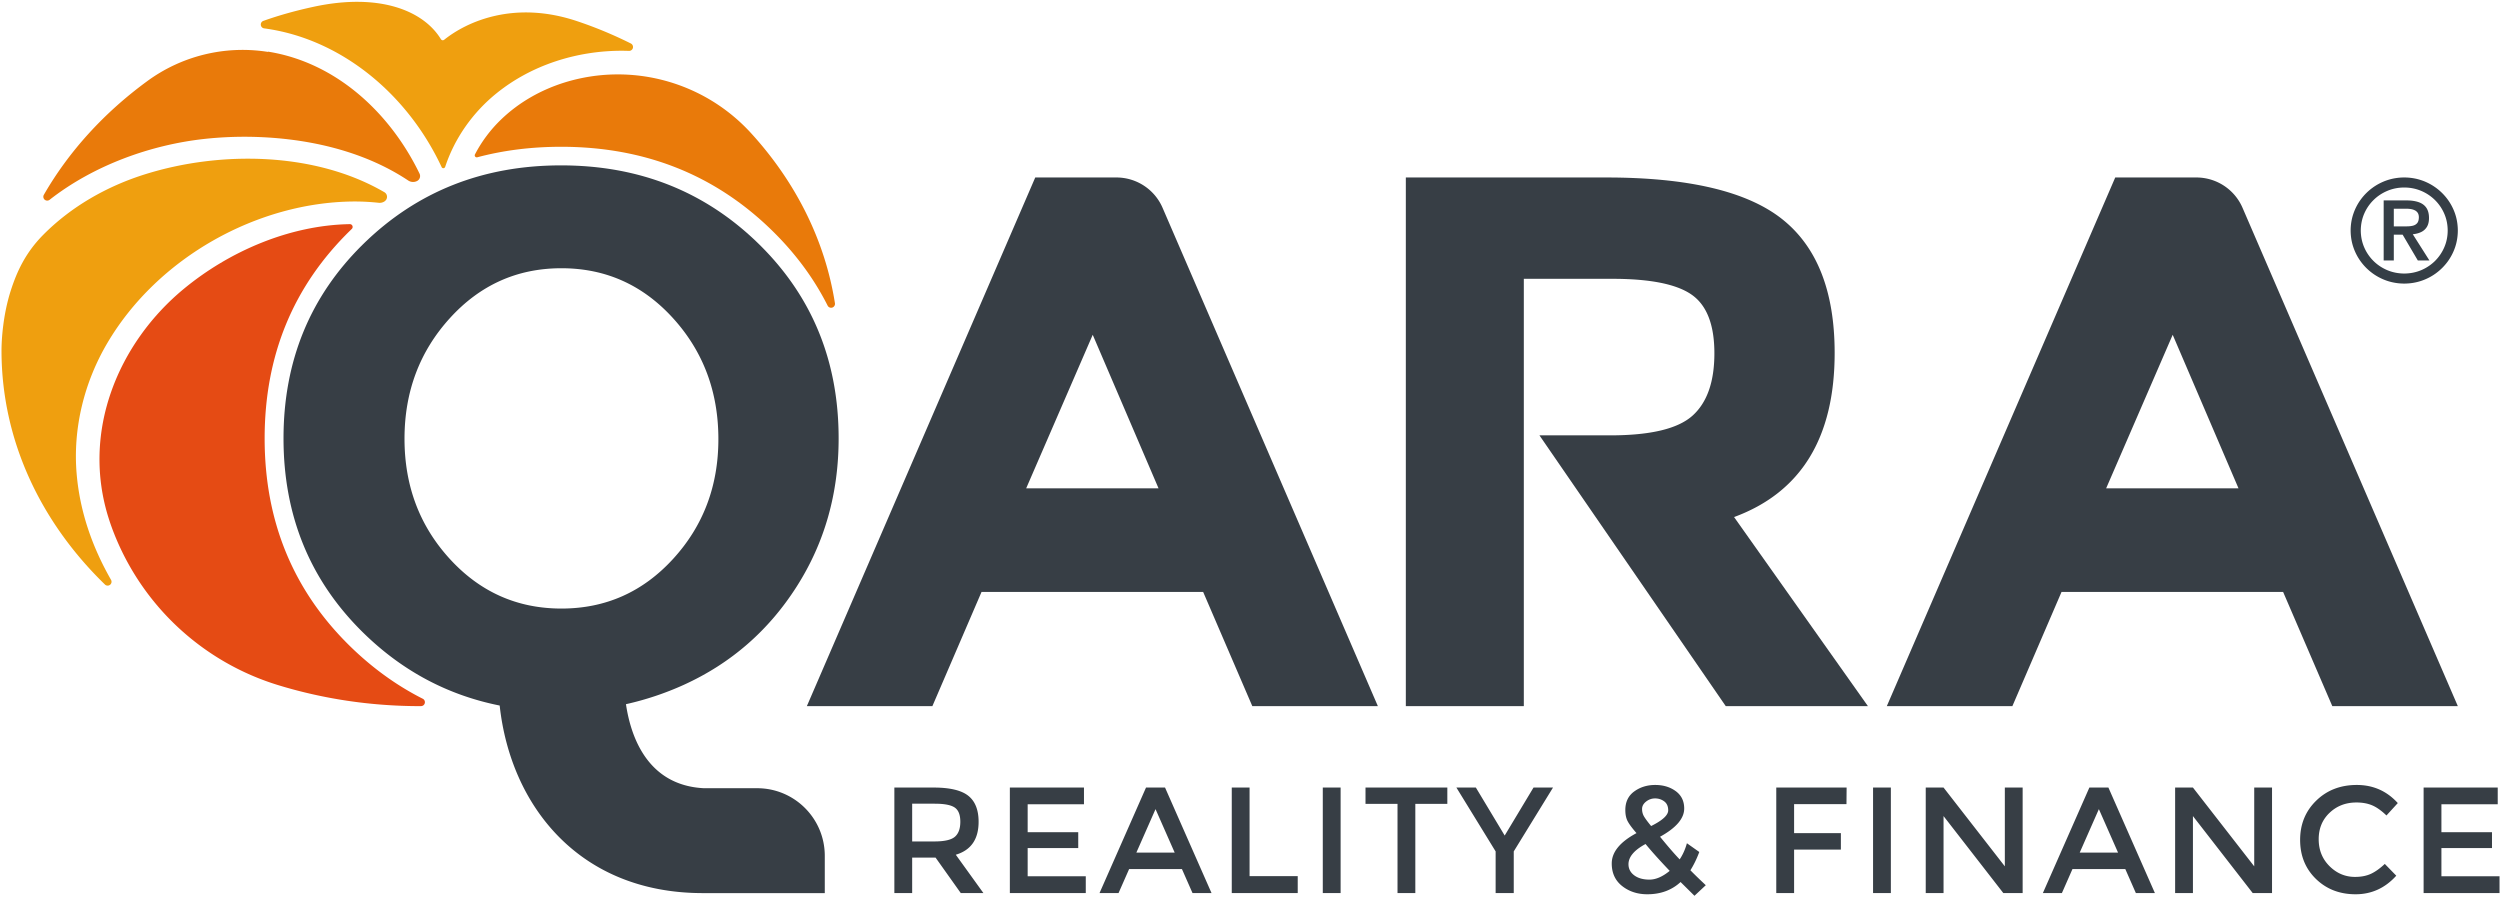
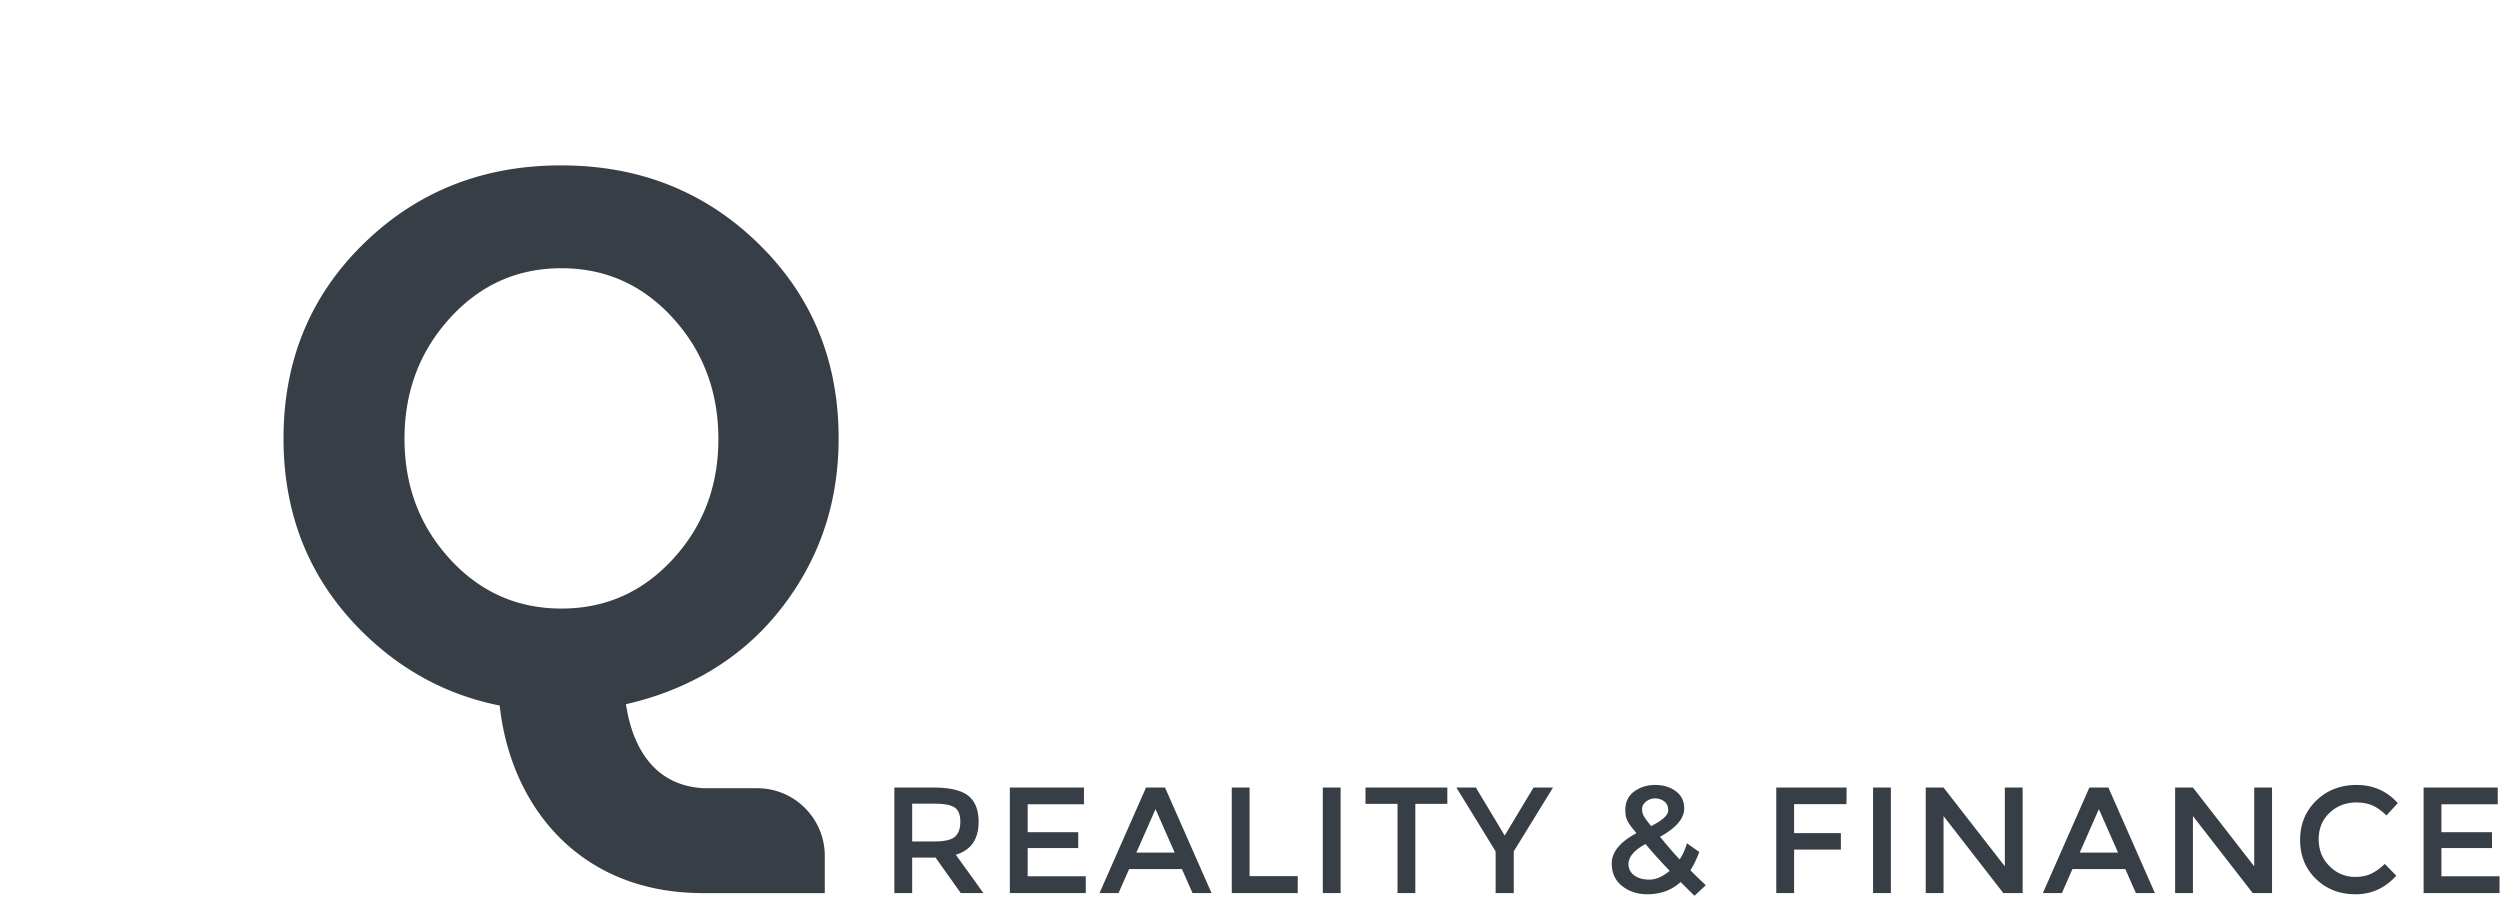
<svg xmlns="http://www.w3.org/2000/svg" viewBox="0 0 1220 438" width="1220" height="438" fill-rule="evenodd" clip-rule="evenodd" stroke-linejoin="round" stroke-miterlimit="2">
-   <path d="M455.009 344.585h-61.26L505.2 86.613h39.607a24.524 24.524 0 0122.526 14.794l105.063 243.178h-61.272l-23.988-55.732h-108.14l-23.987 55.732zm288.62 0h-57.583V86.613h97.801c40.114 0 68.71 6.766 85.814 20.298 17.092 13.533 25.65 35.304 25.65 65.315 0 41.34-16.361 68.038-49.084 80.097l65.315 92.262h-69.381l-90.906-132.127h34.443c19.685 0 33.088-3.195 40.231-9.596 7.132-6.4 10.692-16.55 10.692-30.447 0-13.898-3.69-23.434-11.069-28.597-7.38-5.174-20.298-7.756-38.746-7.756h-43.178v208.523zm238.415 0h-61.272l111.464-257.972h39.594a24.524 24.524 0 0122.526 14.794l105.063 243.178h-61.26l-24-55.732h-108.127l-23.988 55.732zm-448.79-181.211l-32.474 74.922h64.584l-32.11-74.922zm527.024 0l-32.474 74.922h64.584l-32.11-74.922z" fill="#373e45" fill-rule="nonzero" />
-   <path d="M1147.111 112.5c.011 2.864.46 5.585 1.333 8.171a25.982 25.982 0 003.722 7.107 26.334 26.334 0 005.666 5.609 26.531 26.531 0 007.174 3.685c2.616.862 5.36 1.306 8.259 1.318 2.898-.012 5.658-.456 8.259-1.318 2.605-.877 5.006-2.1 7.174-3.685a26.437 26.437 0 005.67-5.609 26.085 26.085 0 003.722-7.107c.87-2.586 1.318-5.307 1.329-8.172-.011-2.872-.46-5.601-1.329-8.18a25.848 25.848 0 00-3.723-7.103 26.265 26.265 0 00-5.669-5.608 26.208 26.208 0 00-7.174-3.686c-2.601-.865-5.36-1.306-8.259-1.317-2.898.011-5.643.452-8.259 1.317a26.425 26.425 0 00-7.174 3.686 26.163 26.163 0 00-5.666 5.608c-1.603 2.146-2.838 4.525-3.722 7.103-.874 2.579-1.322 5.308-1.333 8.18zm4.946 0c.027-2.93.58-5.662 1.664-8.192a20.997 20.997 0 014.547-6.67c1.931-1.912 4.182-3.407 6.738-4.49 2.556-1.085 5.304-1.635 8.259-1.646 2.959.011 5.703.561 8.27 1.645a21.424 21.424 0 016.738 4.49 21.162 21.162 0 014.54 6.671c1.095 2.53 1.648 5.263 1.66 8.191-.012 2.925-.565 5.643-1.66 8.172a21.227 21.227 0 01-4.54 6.686 21.488 21.488 0 01-6.738 4.49c-2.567 1.073-5.311 1.619-8.27 1.642-2.955-.023-5.703-.569-8.259-1.642-2.556-1.088-4.807-2.578-6.738-4.49a21.062 21.062 0 01-4.547-6.686c-1.084-2.53-1.637-5.247-1.664-8.172zm11.173 14.623h4.946v-12.595h4.314l7.419 12.595h5.658l-8.131-12.81c1.543-.15 2.91-.511 4.099-1.08a6.628 6.628 0 002.793-2.522c.674-1.107 1.016-2.54 1.024-4.302 0-2.04-.422-3.697-1.269-4.97-.85-1.272-2.111-2.194-3.76-2.773-1.66-.584-3.712-.878-6.14-.866h-10.953v29.323zm4.946-16.657v-8.605h6.007c.735-.015 1.476.046 2.191.15a6.678 6.678 0 012.003.596c.613.29 1.099.711 1.464 1.257.365.55.553 1.25.565 2.123-.012 1.306-.294 2.285-.862 2.94-.565.644-1.318 1.061-2.259 1.26-.945.212-2.006.302-3.173.28h-5.936z" fill="#353e46" fill-rule="nonzero" />
  <path d="M803.91 436.402c-4.81 0-8.91-1.34-12.3-4.01-3.39-2.68-5.08-6.35-5.08-11.02 0-5.55 4.02-10.48 12.08-14.81-2.02-2.3-3.43-4.19-4.24-5.67-.81-1.47-1.21-3.34-1.21-5.6 0-3.93 1.44-6.95 4.34-9.06 2.9-2.11 6.31-3.17 10.24-3.17 3.93 0 7.27 1.01 10.02 3.02 2.75 2.02 4.131 4.84 4.131 8.48 0 4.86-3.93 9.45-11.79 13.77 3.93 4.82 7.12 8.5 9.58 11.05 1.52-2.26 2.7-4.88 3.53-7.88l6.04 4.27c-1.27 3.39-2.72 6.36-4.34 8.92 1.96 2.01 4.47 4.44 7.51 7.29l-5.52 5.16-6.78-6.71c-4.32 3.98-9.73 5.97-16.21 5.97zm345.362-8.47c3 0 5.57-.51 7.74-1.51 2.16-1.01 4.42-2.62 6.77-4.83l5.6 5.75c-5.45 6.04-12.07 9.06-19.85 9.06-7.79 0-14.24-2.5-19.38-7.51-5.13-5.01-7.69-11.35-7.69-19.01 0-7.66 2.61-14.05 7.84-19.15 5.23-5.11 11.84-7.67 19.82-7.67s14.64 2.95 20 8.84l-5.53 6.05c-2.45-2.36-4.77-4.01-6.96-4.94-2.18-.93-4.75-1.4-7.7-1.4-5.2 0-9.57 1.68-13.11 5.05-3.54 3.36-5.3 7.66-5.3 12.89s1.75 9.6 5.26 13.11c3.52 3.51 7.68 5.27 12.49 5.27zm-495.052 7.88h-8.7v-51.49h8.7v51.49zm268.521 0h-8.69v-51.49h8.69v51.49zm-312.951-8.25h23.5v8.25H601.1v-51.49h8.69v43.24zm291.291-35.14h-25.56v14.14h22.83v8.03h-22.83v21.22h-8.7v-51.49h34.33l-.07 8.1zm317.812.07h-27.48v13.63h24.68v7.74h-24.68v13.77h28.36v8.18h-37.05v-51.49h36.17v8.17zm-689.913 0H501.5v13.63h24.68v7.74H501.5v13.77h28.36v8.18h-37.05v-51.49h36.17v8.17zm177.32-.22h-15.62v43.54h-8.69v-43.54h-15.62v-7.95h39.93v7.95zm32.41 43.54h-8.84v-20.33l-19.15-31.16h9.5l14.07 23.42 14.07-23.42h9.51l-19.16 31.16v20.33zm209.742 0h-8.69v-51.49h8.69l29.91 38.45v-38.45h8.69v51.49h-9.43l-29.17-37.57v37.57zm121.7 0h-8.69v-51.49h8.69l29.91 38.45v-38.45h8.69v51.49h-9.43l-29.17-37.57v37.57zm-625.013 0h-8.69v-51.49h19.15c7.86 0 13.49 1.32 16.87 3.97 3.39 2.66 5.09 6.91 5.09 12.75 0 8.5-3.71 13.85-11.13 16.06l13.48 18.71h-11.05l-12.3-17.31h-11.42v17.31zm146.09 0h-9.28l-5.16-11.71h-25.78l-5.16 11.71h-9.28l22.69-51.49h9.28l22.69 51.49zm460.363 0h-9.29l-5.15-11.71h-25.79l-5.15 11.71h-9.29l22.69-51.49h9.29l22.69 51.49zm-256.891-14.07c0 2.21.93 4.01 2.8 5.42 1.87 1.39 4.35 2.09 7.44 2.09 3.1 0 6.39-1.42 9.87-4.27-4.96-5.2-8.89-9.57-11.78-13.11-5.55 2.99-8.33 6.29-8.33 9.87zm-221.451-5.67l-9.35-21.22-9.36 21.22h18.71zm460.362 0l-9.36-21.22-9.35 21.22h18.71zm-577.423-23.87h-11.05v18.42h10.83c4.91 0 8.25-.76 10.02-2.29 1.77-1.52 2.65-3.96 2.65-7.33 0-3.36-.9-5.67-2.72-6.92-1.82-1.25-5.06-1.88-9.73-1.88zm351.482-2.58c-1.62 0-3.08.52-4.39 1.55-1.3 1.03-1.95 2.23-1.95 3.61 0 1.37.33 2.61 1 3.72.66 1.1 1.8 2.64 3.42 4.6 5.55-2.75 8.33-5.3 8.33-7.66 0-1.96-.65-3.42-1.95-4.38-1.31-.96-2.79-1.44-4.46-1.44zM243.846 344.302c-25.308-5.057-47.434-16.833-66.376-35.328-26.074-25.473-39.112-57.146-39.112-95.043 0-37.885 13.038-69.559 39.112-95.032 26.086-25.46 58.195-38.191 96.328-38.191 38.145 0 70.254 12.73 96.328 38.191 26.086 25.473 39.123 57.147 39.123 95.032 0 26.829-6.825 50.934-20.487 72.34-13.65 21.407-32.015 37.461-55.177 47.976a144.473 144.473 0 01-28.114 9.395c2.299 15.607 10.35 39.641 38.074 41.009h25.956c18.224 0 32.994 14.781 32.994 32.993v18.189h-60.129c-59.987-.272-93.228-42.825-98.52-91.531zM350.57 214.308c0-23.127-7.38-42.812-22.15-59.056-14.757-16.231-32.91-24.353-54.434-24.353-21.536 0-39.677 8.122-54.436 24.353-14.77 16.244-22.148 35.858-22.148 58.868 0 23.009 7.379 42.565 22.148 58.678 14.759 16.114 32.9 24.177 54.436 24.177 21.524 0 39.677-8.063 54.435-24.177 14.77-16.113 22.149-35.61 22.149-58.49z" fill="#373e45" fill-rule="nonzero" />
-   <path d="M135.774 334.35a125.635 125.635 0 01-80.014-73.77c-.93-2.332-1.786-4.708-2.554-7.1-13.847-42.782 4.606-86.214 36.523-112.536 22.144-18.276 51.566-31.06 80.988-31.562a1.33 1.33 0 011.27.841 1.37 1.37 0 01-.31 1.491c-.252.236-.488.472-.739.723-27.857 27.193-41.793 61.03-41.793 101.509 0 40.464 13.936 74.3 41.793 101.508 10.821 10.555 22.602 19.073 35.357 25.524a1.887 1.887 0 011.004 2.141 1.883 1.883 0 01-1.846 1.461c-.147.015-.295.015-.442.015-24.3 0-47.61-3.617-69.237-10.245z" fill="#e54b14" />
-   <path d="M232.907 76.759a.993.993 0 01-1.014-.33.992.992 0 01-.118-1.073 65.827 65.827 0 0112.754-17.033c8.759-8.44 19.462-14.464 31.025-18.082 32.558-10.067 68.003-.425 90.977 24.754 21.536 23.587 36.058 52.018 40.927 83.032a1.91 1.91 0 01-1.332 2.074 1.894 1.894 0 01-2.252-.978c-6.73-13.344-15.795-25.58-27.182-36.695-27.854-27.206-62.156-40.797-102.894-40.797-14.44 0-28.066 1.71-40.891 5.128zM71.735 39.687a78.687 78.687 0 0159.009-14.358l.023-.13c33.253 5.282 59.598 29.835 73.98 59.552a2.713 2.713 0 01-1.168 3.548 4.25 4.25 0 01-4.385-.224c-22.632-15.053-51.323-21.183-79.2-21.336A180.876 180.876 0 0099.8 67.79c-26.039 2.84-53.904 12.753-75.558 29.68a1.902 1.902 0 01-2.417-.011 1.898 1.898 0 01-.436-2.381c12.236-21.265 29.446-40.09 50.345-55.39z" fill="#e97a0a" />
-   <path d="M.738 171.118c0-5.398.731-17.469 4.503-29.256 2.817-8.782 6.908-18.189 15.737-27.147 13.744-13.921 31.32-23.894 49.979-29.717 36.883-11.516 82.961-10.833 116.638 8.806a2.621 2.621 0 011.273 2.133 2.613 2.613 0 01-1.084 2.228l.012.012a4.314 4.314 0 01-2.97.79 107.843 107.843 0 00-11.376-.637h-1.167c-46.62.46-95.161 27.17-119.844 68.97-11.375 19.237-16.927 41.774-15.03 63.947 1.592 18.707 7.745 35.917 16.762 51.689.484.813.283 1.85-.46 2.44a1.898 1.898 0 01-2.475-.106C19.8 254.75.738 214.803.738 171.118zM153.093 3.298c31.98-6.884 53.48 1.84 62.026 15.749.448.73 1.155.754 1.698.318 11.01-8.817 34.042-19.285 64.608-9.1 9.182 3.053 18.011 6.754 26.45 10.962a1.92 1.92 0 01.98 2.181 1.901 1.901 0 01-1.91 1.426 140.7 140.7 0 00-3.171-.07c-22.15-.06-44.322 6.884-61.531 20.816-11.493 9.3-20.346 21.796-24.978 35.788-.307.93-1.403.92-1.745.188-16.844-36.082-49.543-62.745-86.58-67.708a1.88 1.88 0 01-1.662-1.662 1.879 1.879 0 011.238-1.992c7.933-2.829 16.149-5.08 24.577-6.896z" fill="#ef9f0f" />
</svg>